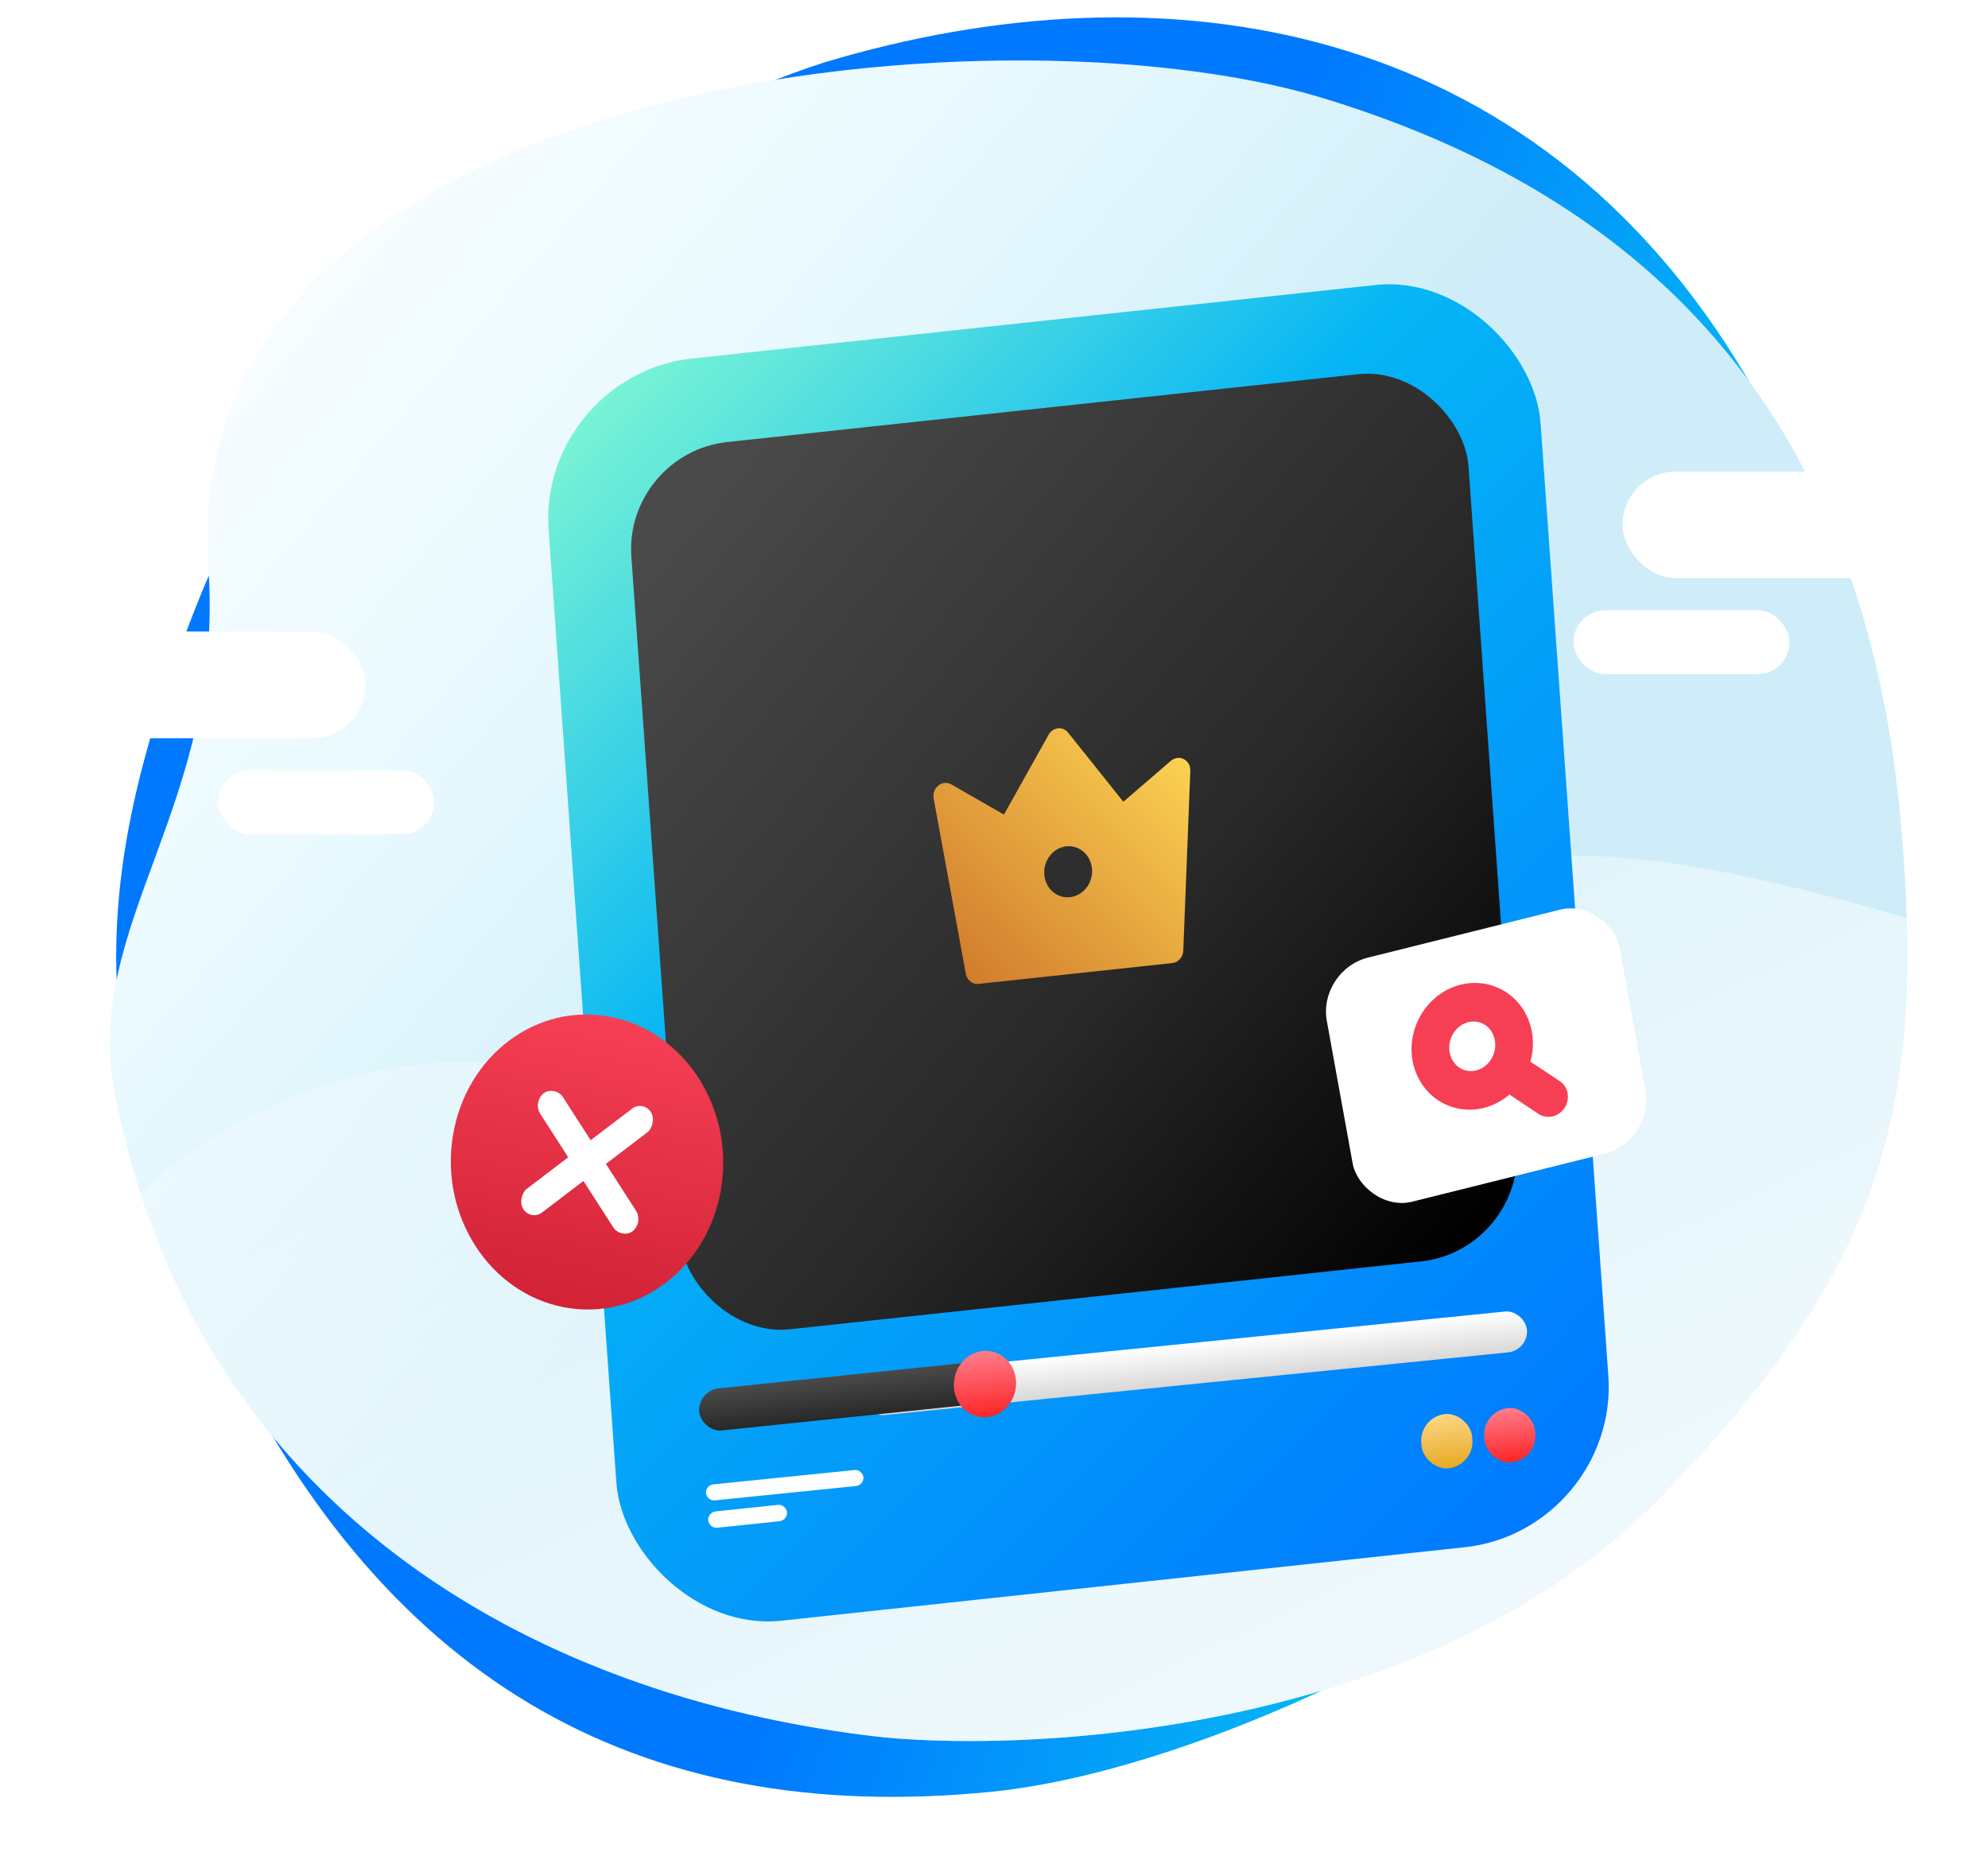
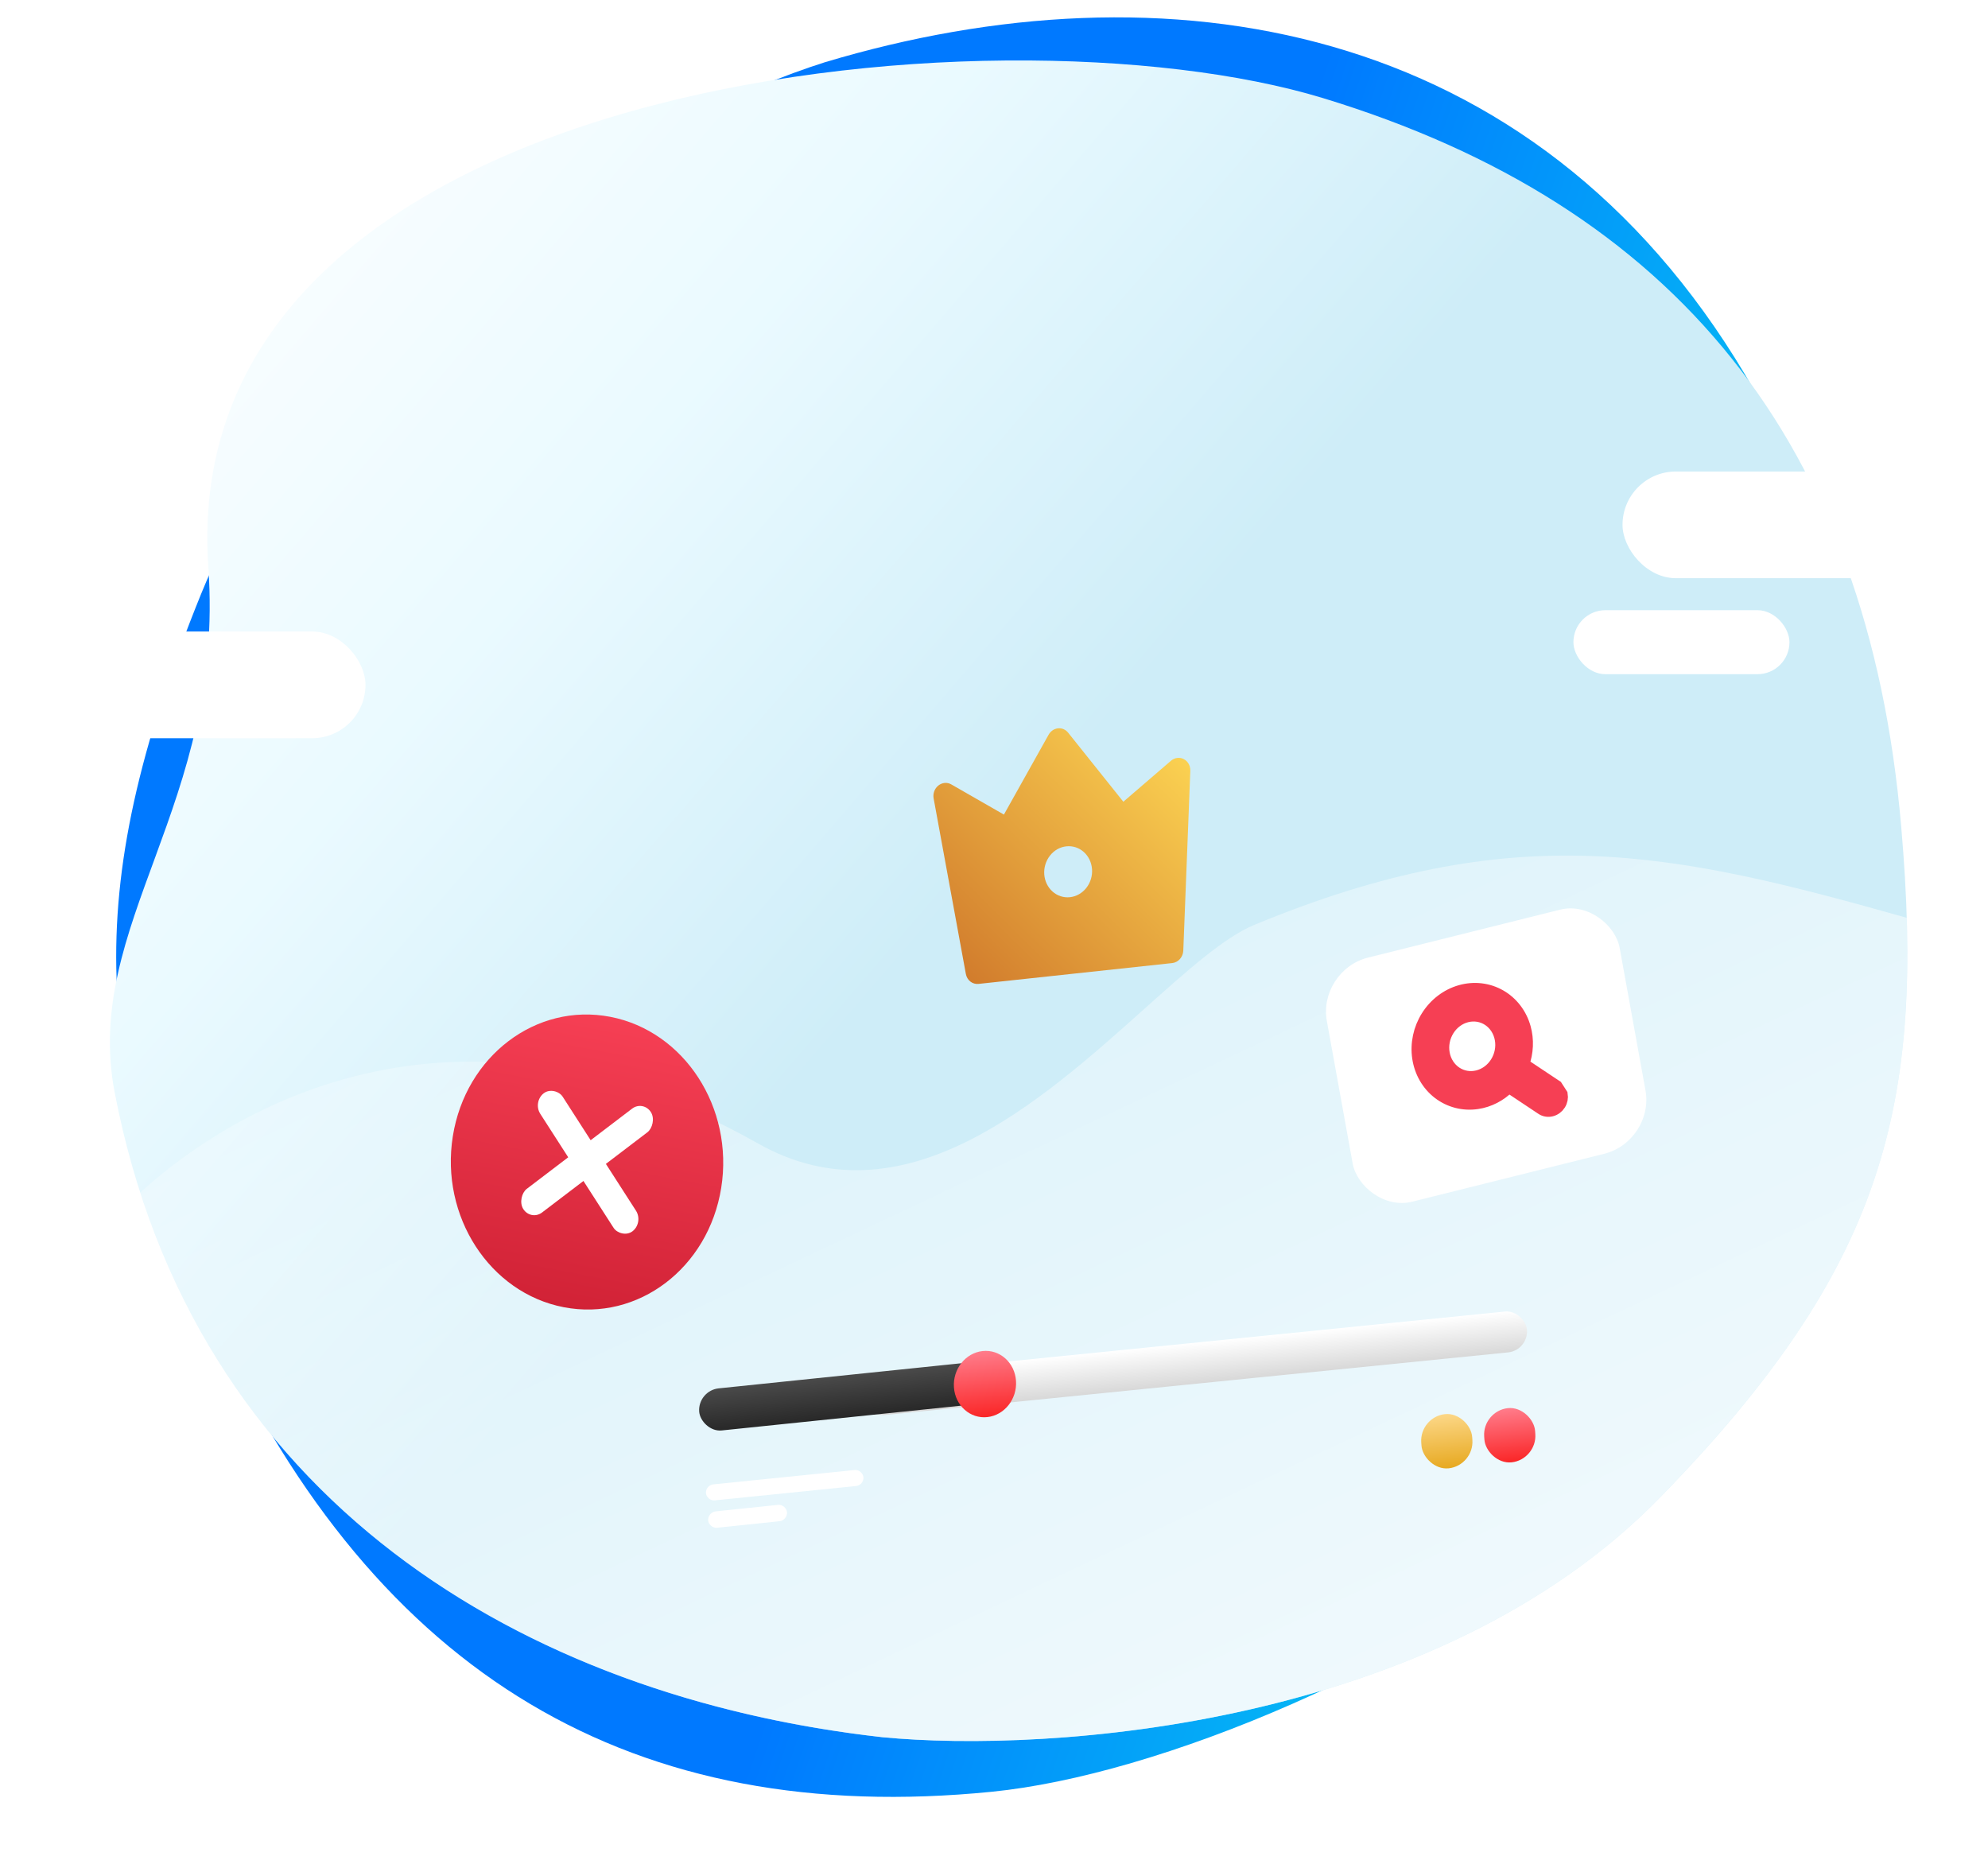
<svg xmlns="http://www.w3.org/2000/svg" width="96" height="90" viewBox="0 0 96 90" fill="none">
  <path d="M84.281 18.11C88.507 25.209 84.246 33.378 88.946 43.965C98.656 65.833 63.867 84.93 47.887 86.522C30.652 88.24 18.231 81.012 10.354 64.023C4.608 51.63 3.715 43.466 9.714 28.673C15.714 13.88 32.287 5.4 39.823 3.009C56.217 -1.908 74.023 0.88 84.281 18.11Z" fill="url(#paint0_linear_4293_1929)" />
  <path d="M5.538 52.756C3.977 44.643 10.864 38.877 10.061 27.405C8.401 3.707 48.128 -0.063 63.887 4.737C80.885 9.916 90.2 21.351 91.807 39.892C92.98 53.416 90.999 61.195 80.162 72.309C69.325 83.424 50.614 84.659 42.612 83.887C25.307 81.949 9.328 72.448 5.538 52.756Z" fill="url(#paint1_linear_4293_1929)" />
  <path d="M92.077 44.319C92.411 55.238 89.76 62.465 80.162 72.309C69.325 83.424 50.614 84.659 42.612 83.887C26.789 82.115 12.074 74.019 6.773 57.592C10.004 54.618 21.005 46.421 36.618 55.223C43.595 59.156 50.225 53.223 55.266 48.711C57.327 46.867 59.123 45.26 60.567 44.662C73.154 39.454 80.705 41.109 92.077 44.319Z" fill="url(#paint2_linear_4293_1929)" fill-opacity="0.75" />
  <g filter="url(#filter0_d_4293_1929)">
-     <rect width="48.143" height="61.069" rx="7.488" transform="matrix(0.995 -0.107 0.071 0.998 20.968 13.122)" fill="url(#paint3_linear_4293_1929)" />
-     <rect width="40.629" height="42.926" rx="4.992" transform="matrix(0.995 -0.107 0.071 0.998 25.141 16.89)" fill="url(#paint4_linear_4293_1929)" />
    <path d="M40.943 32.884L43.487 34.343L45.646 30.485C45.694 30.4 45.76 30.328 45.838 30.274C45.916 30.221 46.005 30.188 46.097 30.178C46.189 30.168 46.281 30.181 46.366 30.217C46.451 30.253 46.526 30.311 46.585 30.384L49.254 33.723L51.554 31.744C51.641 31.669 51.746 31.622 51.856 31.608C51.966 31.594 52.077 31.613 52.175 31.665C52.273 31.716 52.355 31.797 52.41 31.897C52.465 31.997 52.492 32.113 52.488 32.231L52.149 40.91C52.143 41.061 52.085 41.206 51.987 41.317C51.889 41.428 51.756 41.498 51.615 41.513L42.26 42.519C42.119 42.534 41.978 42.494 41.866 42.405C41.753 42.316 41.676 42.186 41.649 42.038L40.093 33.563C40.071 33.448 40.082 33.328 40.122 33.218C40.163 33.107 40.232 33.01 40.322 32.939C40.411 32.868 40.517 32.825 40.627 32.815C40.737 32.805 40.847 32.829 40.943 32.884V32.884ZM46.676 38.332C46.982 38.299 47.266 38.138 47.466 37.884C47.666 37.631 47.765 37.305 47.742 36.98C47.719 36.654 47.575 36.355 47.343 36.148C47.11 35.941 46.807 35.843 46.502 35.876C46.196 35.908 45.911 36.069 45.712 36.323C45.512 36.577 45.412 36.902 45.435 37.228C45.458 37.553 45.602 37.853 45.835 38.06C46.067 38.267 46.37 38.365 46.676 38.332Z" fill="url(#paint5_linear_4293_1929)" />
    <ellipse cx="6.646" cy="7.054" rx="6.646" ry="7.054" transform="matrix(0.975 0.188 -0.159 0.994 17.997 42.859)" fill="url(#paint6_linear_4293_1929)" />
    <rect width="1.368" height="7.877" rx="0.684" transform="matrix(0.791 -0.604 0.544 0.846 20.725 48.213)" fill="white" />
    <rect width="1.352" height="7.774" rx="0.676" transform="matrix(-0.545 -0.845 0.792 -0.603 20.648 53.965)" fill="white" />
    <rect width="7.643" height="0.776" rx="0.388" transform="matrix(0.995 -0.101 0.075 0.997 29.069 66.725)" fill="white" />
    <rect width="3.826" height="0.794" rx="0.397" transform="matrix(0.995 -0.104 0.073 0.997 29.176 68.031)" fill="white" />
    <rect width="14.518" height="12.002" rx="2.496" transform="matrix(0.974 -0.243 0.178 0.982 58.636 41.856)" fill="white" />
-     <path d="M68.543 46.401C68.751 45.831 68.779 45.212 68.619 44.64C68.436 43.982 68.016 43.432 67.444 43.105C66.872 42.777 66.189 42.696 65.536 42.882C64.882 43.067 64.311 43.505 63.936 44.102C63.562 44.698 63.412 45.409 63.514 46.09C63.616 46.772 63.963 47.375 64.487 47.778C65.012 48.181 65.674 48.352 66.341 48.253C66.913 48.169 67.449 47.891 67.868 47.467L69.468 48.533C69.598 48.62 69.761 48.649 69.921 48.609C70.081 48.569 70.22 48.465 70.309 48.323C70.398 48.182 70.43 48.014 70.402 47.857C70.374 47.7 70.286 47.562 70.156 47.475L70.156 47.475L68.543 46.401ZM67.277 46.328C67.064 46.668 66.737 46.908 66.369 47C66.001 47.092 65.619 47.029 65.306 46.82C64.993 46.611 64.775 46.274 64.704 45.881C64.632 45.489 64.714 45.077 64.928 44.736C65.141 44.396 65.468 44.155 65.836 44.064C66.204 43.972 66.586 44.035 66.899 44.244C67.212 44.453 67.43 44.79 67.501 45.183C67.573 45.575 67.491 45.987 67.277 46.328Z" fill="#F63F54" stroke="#F63F54" stroke-width="0.624" />
+     <path d="M68.543 46.401C68.751 45.831 68.779 45.212 68.619 44.64C68.436 43.982 68.016 43.432 67.444 43.105C66.872 42.777 66.189 42.696 65.536 42.882C64.882 43.067 64.311 43.505 63.936 44.102C63.562 44.698 63.412 45.409 63.514 46.09C63.616 46.772 63.963 47.375 64.487 47.778C65.012 48.181 65.674 48.352 66.341 48.253C66.913 48.169 67.449 47.891 67.868 47.467L69.468 48.533C69.598 48.62 69.761 48.649 69.921 48.609C70.081 48.569 70.22 48.465 70.309 48.323C70.398 48.182 70.43 48.014 70.402 47.857L70.156 47.475L68.543 46.401ZM67.277 46.328C67.064 46.668 66.737 46.908 66.369 47C66.001 47.092 65.619 47.029 65.306 46.82C64.993 46.611 64.775 46.274 64.704 45.881C64.632 45.489 64.714 45.077 64.928 44.736C65.141 44.396 65.468 44.155 65.836 44.064C66.204 43.972 66.586 44.035 66.899 44.244C67.212 44.453 67.43 44.79 67.501 45.183C67.573 45.575 67.491 45.987 67.277 46.328Z" fill="#F63F54" stroke="#F63F54" stroke-width="0.624" />
    <rect width="32.236" height="1.978" rx="0.989" transform="matrix(0.995 -0.1 0.076 0.997 36.595 61.465)" fill="url(#paint7_linear_4293_1929)" />
    <rect width="13.919" height="2.038" rx="1.019" transform="matrix(0.995 -0.103 0.074 0.997 28.696 62.155)" fill="url(#paint8_linear_4293_1929)" />
    <ellipse cx="1.506" cy="1.598" rx="1.506" ry="1.598" transform="matrix(0.995 -0.107 0.071 0.998 40.96 60.409)" fill="url(#paint9_linear_4293_1929)" />
    <rect width="2.471" height="2.622" rx="1.236" transform="matrix(0.995 -0.107 0.071 0.998 63.552 63.426)" fill="url(#paint10_linear_4293_1929)" />
    <rect width="2.471" height="2.622" rx="1.236" transform="matrix(0.995 -0.107 0.071 0.998 66.591 63.137)" fill="url(#paint11_linear_4293_1929)" />
  </g>
  <rect x="78.351" y="22.768" width="17.073" height="5.152" rx="2.576" fill="white" />
  <rect x="75.98" y="29.465" width="10.433" height="3.091" rx="1.545" fill="white" />
  <rect x="0.576" y="30.495" width="17.073" height="5.152" rx="2.576" fill="white" />
-   <rect x="10.535" y="37.193" width="10.433" height="3.091" rx="1.545" fill="white" />
  <defs>
    <filter id="filter0_d_4293_1929" x="16.777" y="8.732" width="62.73" height="69.552" filterUnits="userSpaceOnUse" color-interpolation-filters="sRGB">
      <feFlood flood-opacity="0" result="BackgroundImageFix" />
      <feColorMatrix in="SourceAlpha" type="matrix" values="0 0 0 0 0 0 0 0 0 0 0 0 0 0 0 0 0 0 127 0" result="hardAlpha" />
      <feOffset dx="4.992" dy="4.992" />
      <feColorMatrix type="matrix" values="0 0 0 0 0 0 0 0 0 0 0 0 0 0 0 0 0 0 0.25 0" />
      <feBlend mode="normal" in2="BackgroundImageFix" result="effect1_dropShadow_4293_1929" />
      <feBlend mode="normal" in="SourceGraphic" in2="effect1_dropShadow_4293_1929" result="shape" />
    </filter>
    <linearGradient id="paint0_linear_4293_1929" x1="90.876" y1="63.318" x2="47.253" y2="48.544" gradientUnits="userSpaceOnUse">
      <stop offset="0.026" stop-color="#7EF6D3" />
      <stop offset="0.427" stop-color="#05B5F5" />
      <stop offset="0.974" stop-color="#0079FF" />
    </linearGradient>
    <linearGradient id="paint1_linear_4293_1929" x1="14.933" y1="9.039" x2="50.928" y2="40.007" gradientUnits="userSpaceOnUse">
      <stop offset="0.026" stop-color="#F8FDFF" />
      <stop offset="0.427" stop-color="#EAFAFF" />
      <stop offset="0.974" stop-color="#CEEDF8" />
    </linearGradient>
    <linearGradient id="paint2_linear_4293_1929" x1="42.783" y1="34.101" x2="65.091" y2="81.434" gradientUnits="userSpaceOnUse">
      <stop stop-color="white" stop-opacity="0.3" />
      <stop offset="1" stop-color="white" stop-opacity="0.9" />
    </linearGradient>
    <linearGradient id="paint3_linear_4293_1929" x1="1.671" y1="1.043" x2="48.626" y2="56.902" gradientUnits="userSpaceOnUse">
      <stop offset="0.001" stop-color="#7EF6D3" />
      <stop offset="0.354" stop-color="#05B5F5" />
      <stop offset="1" stop-color="#0079FF" />
    </linearGradient>
    <linearGradient id="paint4_linear_4293_1929" x1="-0.051" y1="0.104" x2="39.98" y2="40.11" gradientUnits="userSpaceOnUse">
      <stop offset="0.068" stop-color="#4A4A4A" />
      <stop offset="0.62" stop-color="#282828" />
      <stop offset="1" />
    </linearGradient>
    <linearGradient id="paint5_linear_4293_1929" x1="52.763" y1="29.943" x2="40.998" y2="41.833" gradientUnits="userSpaceOnUse">
      <stop stop-color="#FFDA55" />
      <stop offset="1" stop-color="#D17B2C" />
      <stop offset="1" stop-color="#FFBE18" stop-opacity="0" />
    </linearGradient>
    <linearGradient id="paint6_linear_4293_1929" x1="6.646" y1="0" x2="6.646" y2="14.108" gradientUnits="userSpaceOnUse">
      <stop stop-color="#F63F54" />
      <stop offset="1" stop-color="#D12236" />
    </linearGradient>
    <linearGradient id="paint7_linear_4293_1929" x1="16.118" y1="0" x2="16.118" y2="1.978" gradientUnits="userSpaceOnUse">
      <stop stop-color="white" />
      <stop offset="1" stop-color="#D8D8D8" />
    </linearGradient>
    <linearGradient id="paint8_linear_4293_1929" x1="6.959" y1="0" x2="6.959" y2="2.038" gradientUnits="userSpaceOnUse">
      <stop stop-color="#4A4A4A" />
      <stop offset="1" stop-color="#282828" />
    </linearGradient>
    <linearGradient id="paint9_linear_4293_1929" x1="1.506" y1="0" x2="1.506" y2="3.196" gradientUnits="userSpaceOnUse">
      <stop stop-color="#FF7C8B" />
      <stop offset="1" stop-color="#FA2627" />
    </linearGradient>
    <linearGradient id="paint10_linear_4293_1929" x1="1.236" y1="0" x2="1.236" y2="2.622" gradientUnits="userSpaceOnUse">
      <stop stop-color="#FCD787" />
      <stop offset="1" stop-color="#E7A921" />
    </linearGradient>
    <linearGradient id="paint11_linear_4293_1929" x1="1.236" y1="0" x2="1.236" y2="2.622" gradientUnits="userSpaceOnUse">
      <stop stop-color="#FF7C8B" />
      <stop offset="1" stop-color="#FA2627" />
    </linearGradient>
  </defs>
</svg>